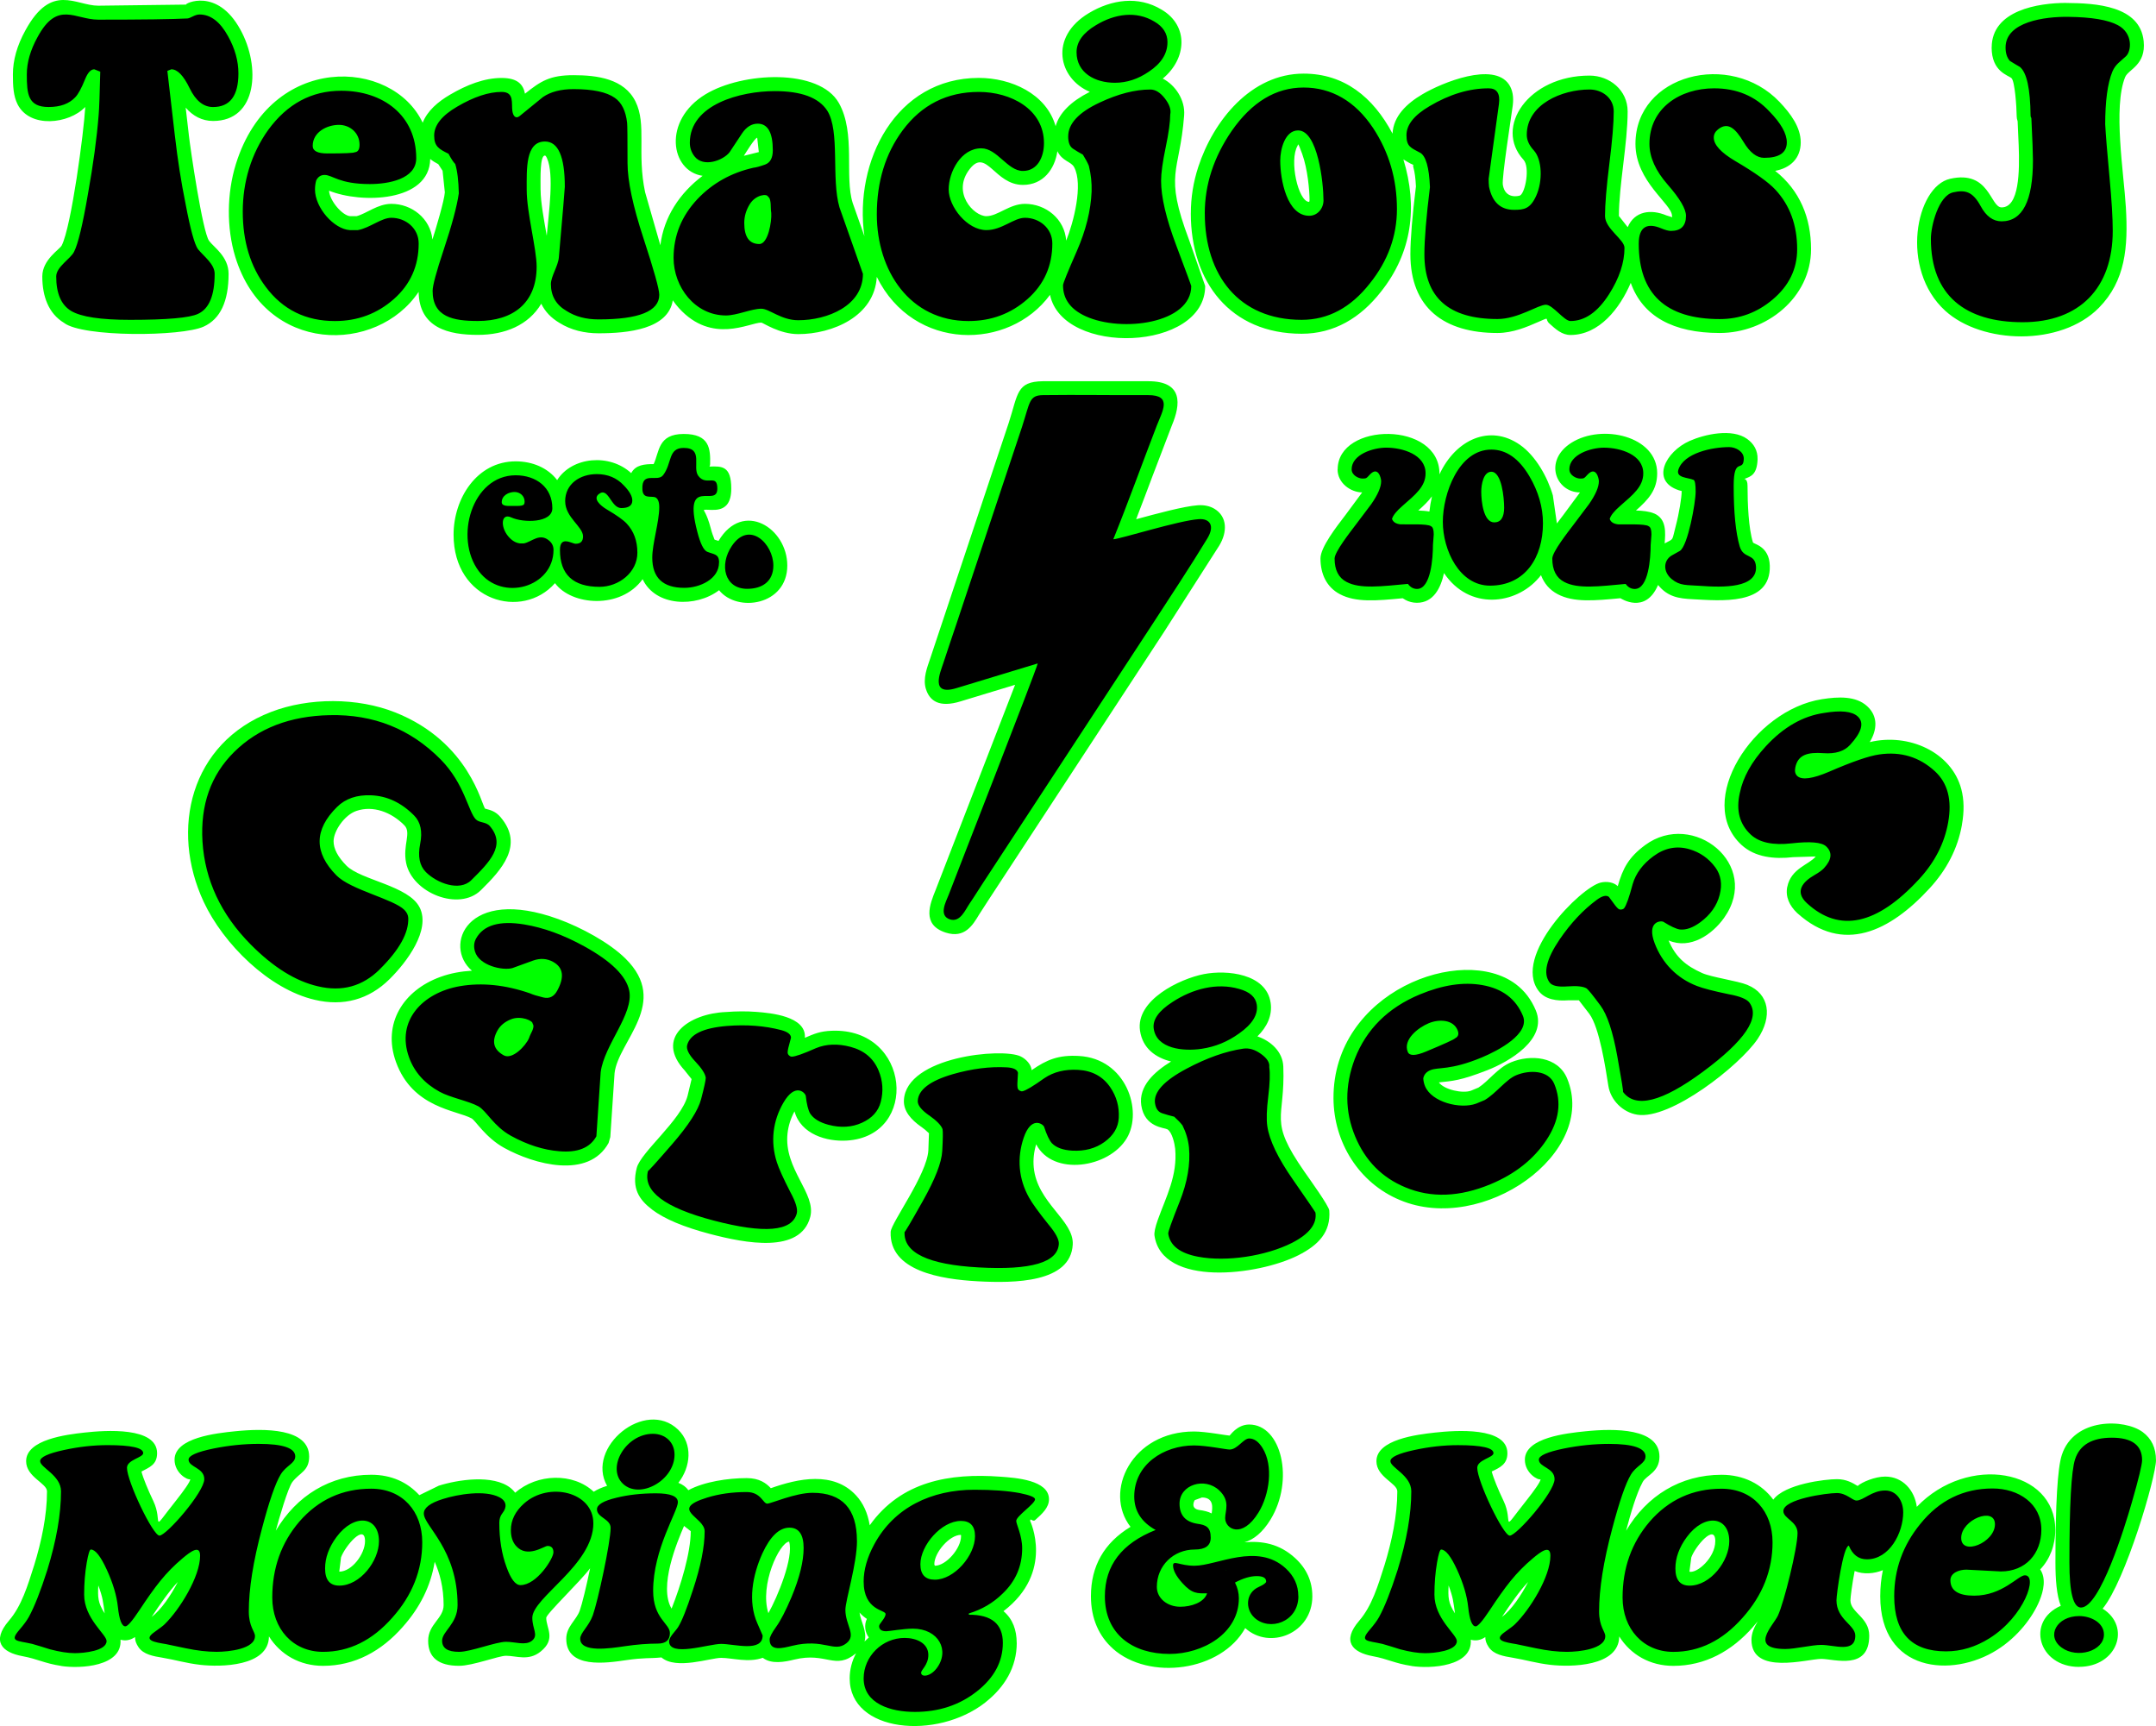
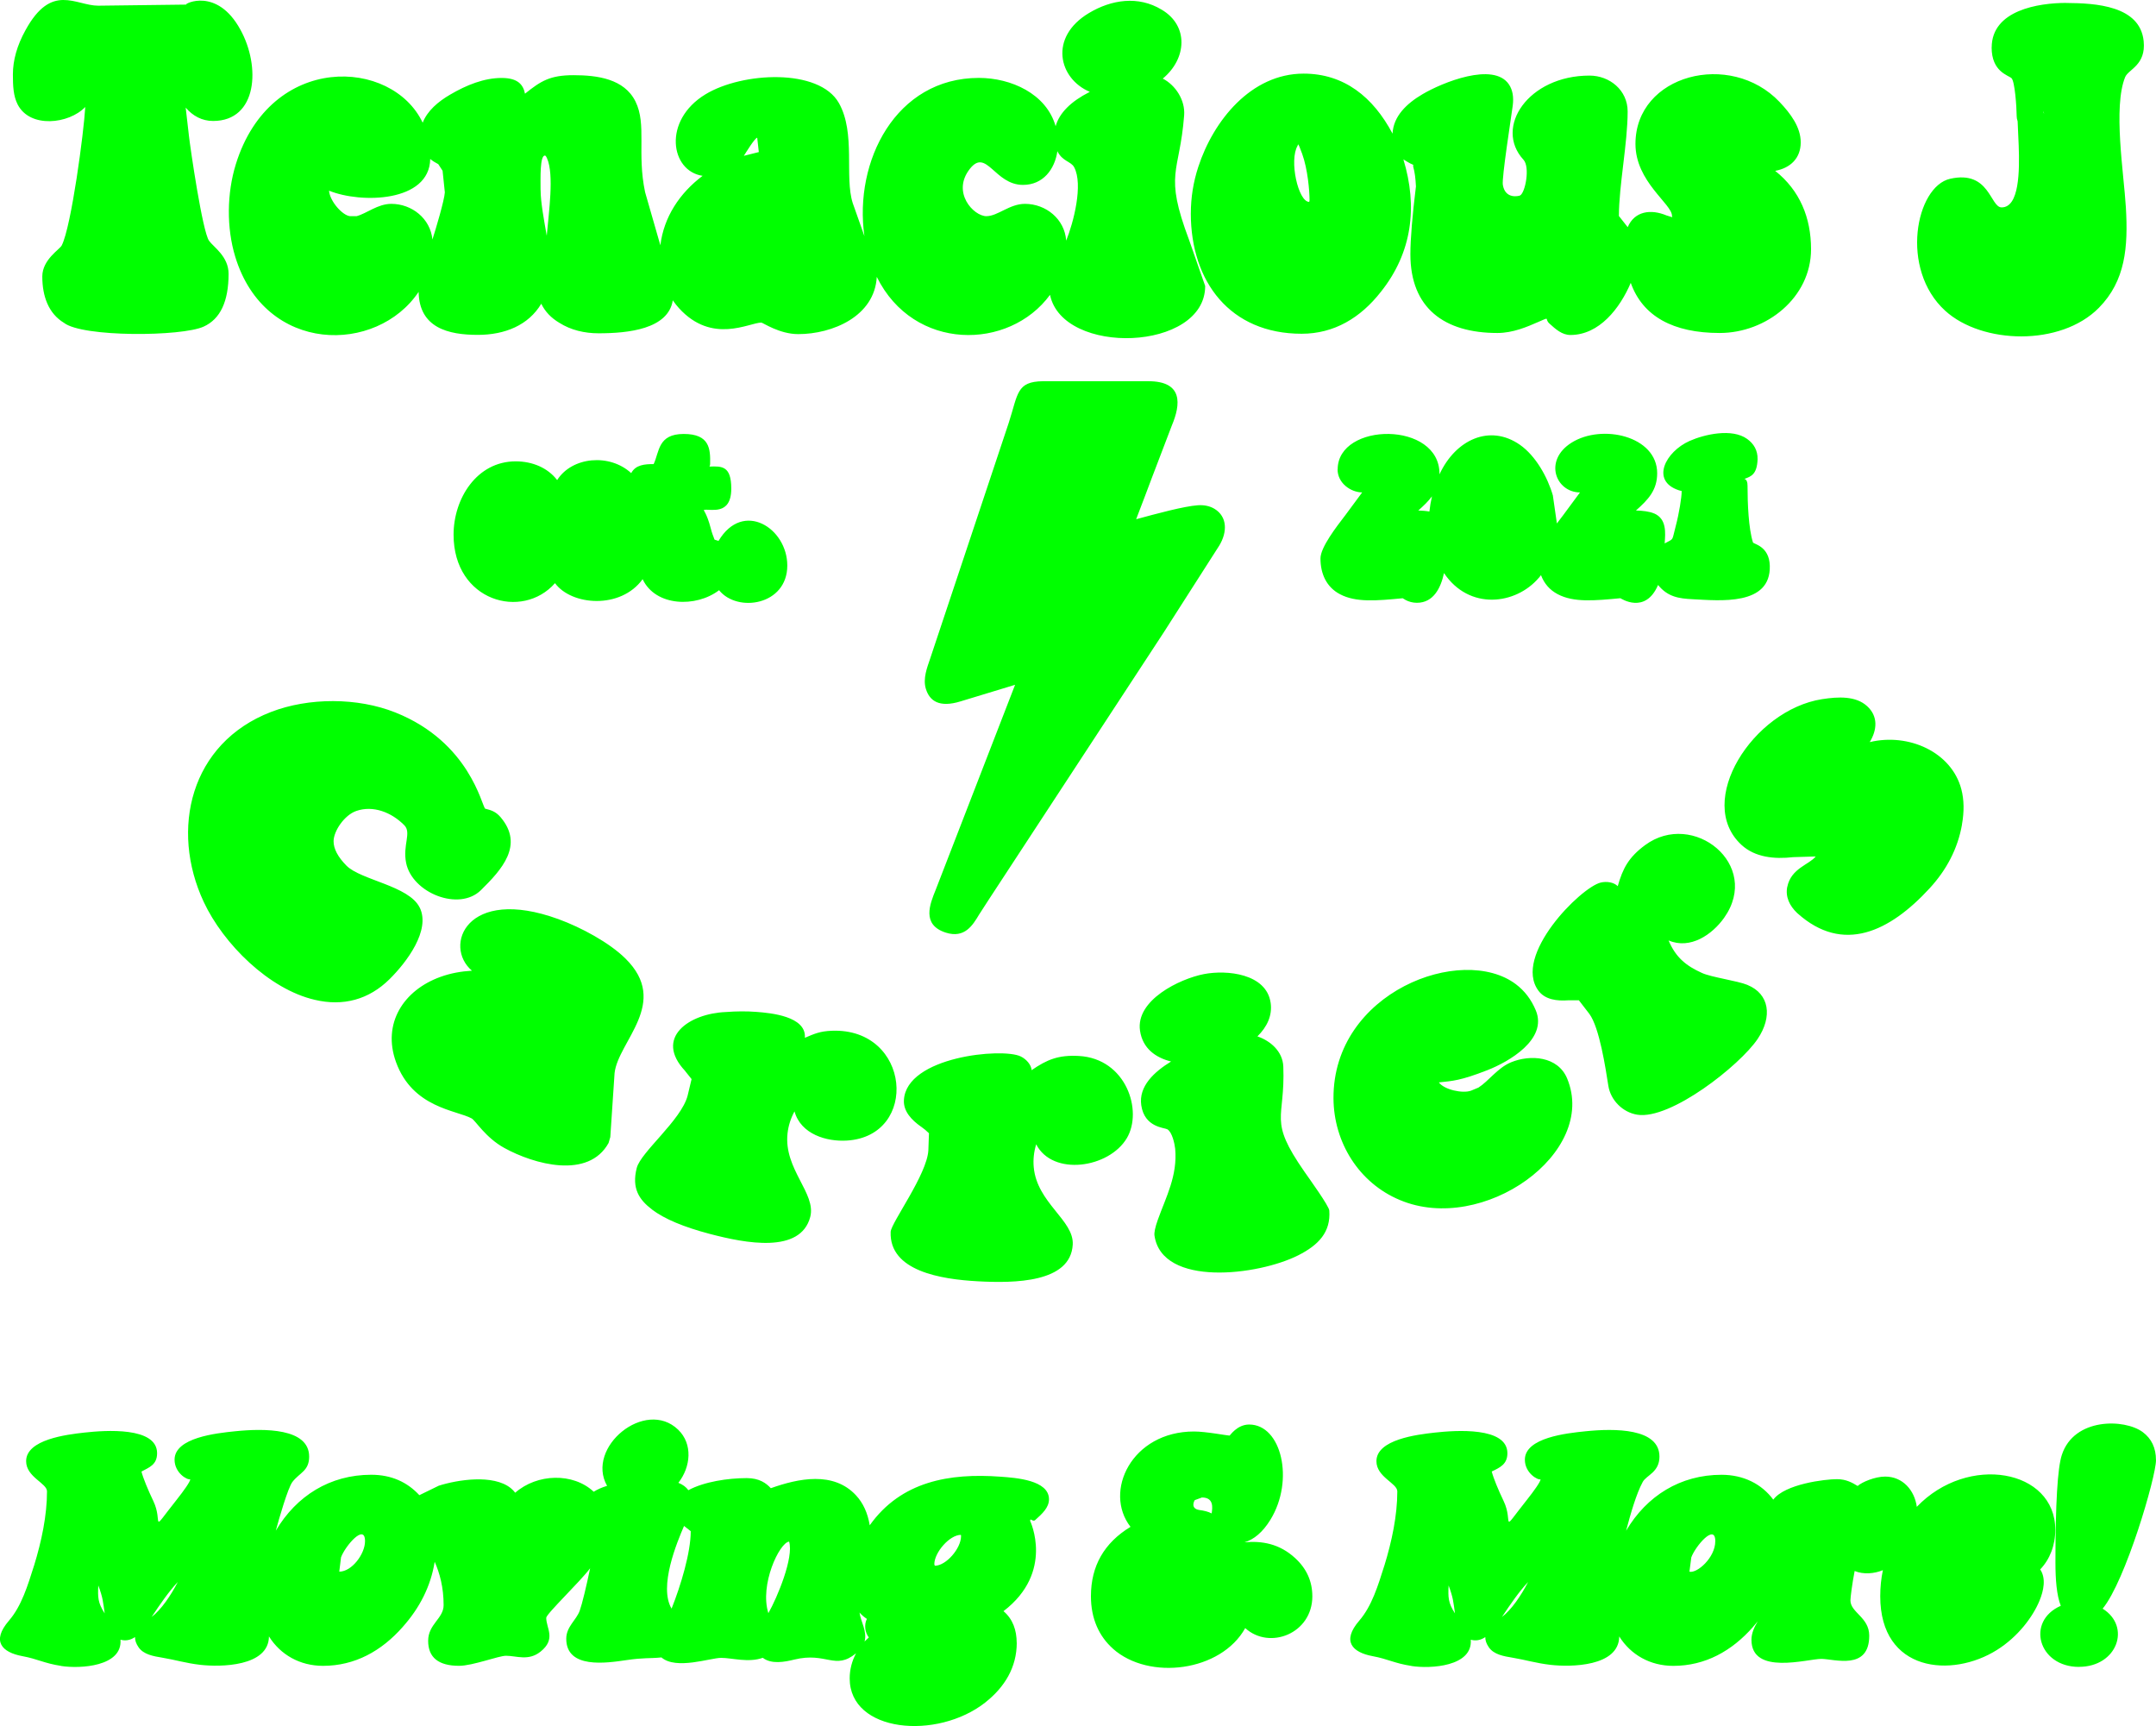
<svg xmlns="http://www.w3.org/2000/svg" id="Layer_2" viewBox="0 0 792 633.93">
  <defs>
    <style>.cls-1,.cls-2{stroke-width:0px;}.cls-2{fill:lime;}</style>
  </defs>
  <g id="Layer_1-2">
    <g id="Layer_1-3">
      <g id="_2716361965504">
        <path class="cls-2" d="m113.57,534.93c0,5.33-3.44,5.87-6.14,9.33-1.64,2.1-5.02,13.79-6.11,17.91,7.6-12.83,19.95-20.53,35.05-20.53,7.51,0,13.32,2.78,17.68,7.5l7.13-3.48h0c6.89-2.19,19.99-4.27,26.42.87h0c.66.54,1.21,1.11,1.66,1.71,8.06-7.06,21.26-7.45,28.84-.36,1.31-.84,2.95-1.57,4.91-2.17-7.99-14.13,14.05-32.26,26.1-20.63,5.47,5.27,4.64,13.69.09,19.52,1.62.65,2.85,1.56,3.67,2.71,5.85-3.15,14.63-4.44,21.42-4.44,4.72,0,7.2,1.91,8.87,3.71,10.04-3.58,23-6.35,31.31,2.64,2.61,2.82,4.28,6.48,5.02,10.98,11.53-16.19,29.34-19.23,48.02-17.85,5.58.41,17.83,1.21,17.83,8.3,0,3.07-2.51,5.33-5.07,7.63h0c-.92.83-1.85-1.03-1.85.32,0,.01,9,18.78-9.79,33.14,3.45,2.91,4.83,6.99,4.85,11.61l.02.02c0,8.92-4.38,16.23-11.51,21.85v.02c-17.83,14.03-49.86,11.05-49.86-8.8,0-3.3.85-6.45,2.34-9.23-7.8,6.38-10.83-.6-22.69,2.31-3.57.88-8.4,1.8-11.58-.66-5.21,1.91-11.32.03-15.29.03s-16.52,4.5-21.93-.16c-4.43.44-6.31.02-12.9.99-7.33,1.08-22.07,3.3-22.07-7.85,0-4.47,3.69-6.8,4.96-10.34.86-2.39,2.44-8.94,3.81-15.55-3.68,4.95-16.13,16.77-16.13,18.21,0,3.78,3.74,7.75-2.08,12.41-4.45,3.56-8.83,1.52-12.69,1.52-2.72,0-12.23,3.69-17.23,3.69-7.58,0-11.37-3.06-11.37-9.19s5.68-8.17,5.68-13.09c0-6.55-1.44-11.76-3.28-15.93-1.43,8.95-5.49,16.92-11.71,23.89h.01c-7.85,8.92-17.63,14.33-29.31,14.33-8.53,0-15.67-4.09-19.87-10.81-.1,11.14-17.86,11.29-25.23,10.44-5.31-.61-9.1-1.82-13.8-2.6-3.45-.57-7.01-1.17-8.88-3.86h.01c-.86-1.24-1.33-2.49-1.3-3.74-1.71,1.17-3.5,1.47-5.34.97.76,9.85-14.77,10.73-21.72,9.66v-.02c-6.5-1.01-8.53-2.53-14.36-3.61-7.39-1.38-11.45-5.42-4.89-13.03,4.64-5.38,6.88-12.84,9.2-20.16h.01c2.77-8.98,4.77-18.49,4.77-27.33,0-3.01-7.67-5.24-7.67-11.08,0-7.97,14.92-9.78,21.41-10.5,7.69-.86,26.7-2.19,26.7,7.57,0,4.27-2.91,5.2-5.74,6.75.61,2.41,2.39,6.71,4.35,10.8,3.78,7.89-1.57,12.32,8.47-.31,2.76-3.48,5.11-6.79,5.11-7.67-1.14.36-5.77-2.34-5.77-7.19,0-8.13,15.5-9.74,22.19-10.43,10.87-1.12,27.25-1.16,27.25,9.3h0Zm-57.87,58.94c3.52-2.66,7.08-7.93,9.62-12.86-3.4,3.67-6.25,7.79-9.62,12.86Zm-17.24-1.31c-.63-4.28-.61-5.59-2.35-10.27-.19,4.31-.22,6.31,2.35,10.27ZM69.34,49.39c.6,5.33,5.06,35.69,7.46,39.05,1.64,2.3,7.17,5.73,7.17,12.12,0,10.17-3.05,16.63-9.15,19.39h0c-8.06,3.7-44.53,3.95-51.33-1.39-2.75-1.67-4.8-4.06-6.14-7.16-1.2-2.79-1.81-6.07-1.81-9.87,0-6.19,6.4-9.92,7.14-11.39,3.55-7,8.16-41.84,8.64-50.85-5.97,6.28-20.34,7.94-24.85-.96-1.56-3.09-1.73-6.7-1.73-10.99,0-5.24,1.53-10.63,4.58-16.17C18.96-6.51,27.74,2.09,36.11,2.09l32.29-.4v-.03c-.78-.23,11.29-6.5,19.89,9.2h0c7.51,13.54,6.31,33.57-10.02,33.57-4.03,0-7.43-1.83-10.06-4.9l1.14,9.87h0Zm354.27,124.84c-2.07,5.5-4.14,11.02-6.25,16.47,7.65-2.08,17.56-4.77,22.65-5.13,2.36-.17,4.47.3,6.15,1.32h0c4.76,2.91,4.72,8.58,1.72,13.51l-20.43,31.93-64.05,97.8-3.7,5.72c-2.37,3.96-5.32,8.89-12.26,6.68-9.02-2.88-5.8-10.56-3.75-15.64l29.2-75.38-19.98,6.07h0c-7.88,2.44-11.42-.14-12.79-4.56-1.18-3.82.51-7.98,1.53-11.01l28.93-86.79h0c3.43-10.57,2.78-15.08,12.52-15.21h38.61c13.02-.06,12.02,8.54,8.76,16.27l-6.85,17.94h0Zm-161.15,23.96l1.49.47c8.96-15.07,25.26-4.76,25.26,9.05,0,14.59-18.31,17.43-25.06,9.06-8.46,6.46-23.37,6-28.08-4.05-8.1,11.17-26.15,9.7-32.19,1.46-12.03,13.67-37.26,6.69-37.26-17.81,0-13.26,8.54-26.93,22.82-26.93,6.11,0,11.74,2.34,15.23,6.88,5.47-8.61,19.29-9.85,27.2-2.55,1.63-3.1,5.01-3.32,8.25-3.32,2.13-4.48,1.5-11.07,11.05-11.07s9.82,5.52,9.69,11.06c-.01.46-.16.73-.24.92,4.55-.17,8.01-.28,8.01,8.1,0,10.2-7.91,7.28-10.02,7.83-.36.09.97.97,2.5,6.8.39,1.53.8,2.64,1.37,4.08h0Zm228.93-25.8c0-17.46,37.66-17.85,37.4,1.82,5.91-12.76,18.49-18.57,29.56-10.84,5.77,4.03,10.16,11.86,12.12,18.68h-.02s1.47,10.2,1.47,10.2l2.04-2.69h.01s6.43-8.7,6.43-8.7c-8.9-.07-13.49-11.73-3.11-18.27,11.17-7.03,31.47-2.47,31.47,11.22,0,6.18-3.26,9.67-7.8,13.68,2.44.07,4.92.33,6.66,1.09v-.02c4.71,2.01,4.16,7.18,3.89,11.02,3.55-1.93,2.55-.67,4.04-6.26,1.3-4.89,2.2-10.7,2.2-12.79,0-.08.04-.13.11-.15-.42-.1-.81-.21-1.15-.32h0c-10.46-3.45-4.92-14.17,3.97-18.12,5.46-2.42,15.57-4.74,21.13-.73,2.42,1.74,3.91,4.18,3.83,7.49-.21,5.49-2.33,6.27-4.77,7.16-.49.18,1.08-.4,1.08,2.52,0,6.51.37,15.71,1.99,20.82.21.67,5.98,1.29,6.19,8.58.43,14.85-18.48,12.78-28.33,12.3-5.1-.25-9.15-.85-12.72-5.23-4.69,10.99-13.77,4.86-13.83,4.86-9.52.9-17.17,1.63-23.05-1.49h0c-2.93-1.54-4.97-3.92-6.12-6.98-.25.33-.51.65-.78.97h-.02c-8.45,9.94-25.59,12.06-34.83-1.73-1.17,5.4-3.83,10.91-9.95,10.91-1.53,0-2.96-.37-4.3-1.1v-.02l-.93-.55c-9.52.9-17.17,1.63-23.05-1.49h0c-4.96-2.6-7.15-7.51-7.15-13.13,0-4.12,6-11.78,8.87-15.55h.01s6.44-8.7,6.44-8.7c-4.13-.03-9.04-3.35-9.04-8.47h0Zm34.64,9.9c-1.33,1.81-3.06,3.46-5.03,5.21,1.4.04,2.81.14,4.09.37.19-1.81.5-3.69.94-5.57h0Zm-347.58,114.77c1.78.46,3.61.94,5.4,3.03,8.81,10.32.36,19.39-7.16,26.82-8.06,7.97-25.29,1.03-27.5-9.98-1.33-6.58,2.06-11.07-.67-13.84-4.71-4.77-11.44-7.37-17.6-5.26-4.42,1.51-8.35,7.39-8.38,11.1-.02,2.79,1.56,5.79,4.73,9,5.28,5.34,22.97,7.36,26.9,15.4h.02c4.04,8.3-4.71,19.99-11.11,26.31-7.6,7.51-17.03,10.04-27.43,7.57h0c-16.83-3.87-33.6-20.53-40.8-35.94-12.47-26.67-4.93-58.37,24.72-69.79,13.84-5.33,31.77-5.36,45.71.21,27.27,10.89,31.68,34.27,32.96,35.33.09.03.12.04.22.04h0Zm-2.48,9.58s-.01.02-.01.04v-.04Zm47.61,113.11c-7.41,13.47-27.39,7.89-38.33,1.86-6.92-3.81-10.56-10.05-11.99-10.84-5.55-3.05-21.67-3.8-27.79-20.7-5.13-14.17,2.76-26.38,16.29-31.27,3.8-1.38,7.59-2.04,11.61-2.29-10.61-8.97-2.11-31.28,31.78-18.93,8.39,3.06,18.66,8.61,24.59,14.45,16.53,16.27-2.69,30.36-3.98,42.11l-1.57,23.48-.62,2.12h0Zm28.11-26.41c-11.5-12.24,1.47-21.12,14.98-21.65,3.88-.3,7.61-.32,11.18-.05,5.3.4,18.19,1.6,17.83,9.33l-.02.19c3.5-1.48,5.52-2.42,9.87-2.59,29.06-1.15,32.24,38.69,5.58,40.33-7.43.46-16.92-2.29-19.25-10.72-1.39,2.56-2.25,5.28-2.56,8.06-1.46,13.15,10.63,22.04,8.34,30.72-3.59,13.59-23.81,9.66-36.83,6.24-9.67-2.54-16.77-5.53-21.29-8.96v-.02c-4.68-3.55-7.55-7.71-5.61-15.27,1.51-5.85,16.32-17.52,18.68-26.52l1.46-6.11-2.37-2.96h0Zm86.63,20.45c-3.48-2.46-6.5-5.64-6.27-9.76.88-15.96,36.13-19.32,42.9-16.03,2.06,1,3.85,3.02,4.02,5.04,5.62-3.87,9.81-5.63,17.36-5.21,17.38.96,23.57,20.13,17.62,30.17-6.55,11.06-27.27,14.09-33.31,2.27-.85,2.8-1.16,5.64-.9,8.42,1.2,13.14,14.82,19.47,14.33,28.41-.77,14.06-21.48,14.21-34.83,13.49-13.71-.74-32.61-3.8-32.06-18.16h0c.15-3.32,13.35-21.02,13.85-29.94l.22-6.28c-.95-.93-1.83-1.66-2.92-2.43h0Zm128.44-45.55c.71,4.78-1.38,8.98-4.85,12.4,4.81,1.64,9.3,5.53,9.51,11.09.75,19.73-5.71,19.23,7.74,38.58,2.03,2.92,9.02,12.57,9.15,14.3.58,7.85-3.88,12.63-11.38,16.42-14.72,7.45-50.01,11.78-52.83-7.2-.17-1.13.24-3.08,1.22-5.83h0c3.01-8.43,7.27-16.16,6.38-26.08h0c-.2-1.84-1.11-6.14-2.88-7.16-1.08-.62-8.38-.67-9.58-8.8-1.04-7.06,4.83-12.34,10.95-16.1-5.69-1.4-10.45-4.81-11.41-11.3-1.67-11.27,14.63-19.07,23.42-20.79,8.48-1.66,22.97-.19,24.55,10.47h0Zm76.32,31.22c3.73-2.37,7.06-7.25,11.96-9.29,7.11-2.96,17.24-2.26,20.64,5.92,11.4,27.38-30.95,57.46-61.39,44.67h0c-15.16-6.28-24.35-21.28-24.44-37.34-.2-39.15,47.24-56.83,66.99-41.95,3.23,2.43,5.67,5.64,7.33,9.61,4.45,10.69-10.01,18.94-17.82,21.98-9.88,3.85-12.67,3.93-17.79,4.48,1.94,2.69,8.79,4.17,11.83,3.03l2.69-1.12h0Zm33.09-32.08c-4.21.32-8.59-.22-11.03-3.52-9.52-12.89,15.51-37.92,22.85-39.71,2.22-.54,4.85-.13,6.28,1.32,1.87-6.56,4-10.61,10.05-15.08,17.6-13,42.88,7.14,29.03,26.7-4.33,6.11-12.39,11.75-20.4,8.31,2.6,6.21,6.42,9.33,12.34,11.98,3.5,1.57,12.89,2.82,16.66,4.36v.02c8.04,3.28,9.24,11.62,3.7,19.84-6.52,9.67-31.96,29.77-44.22,27.8-5.3-.85-9.77-5.28-10.61-10.61-1.01-6.36-3.23-21.34-6.98-26.42l-3.84-4.98h-3.82s0,0,0,0Zm63.57-57.06c-17.3-15.91,4.22-49.57,29.57-53.53,5.96-.93,12.43-1.25,16.6,2.59,4.05,3.72,3.66,8.68.93,13.18,14.31-3.45,30.1,3.67,33.66,17.34,1,3.83,1.07,8.15.21,12.96h.02c-1.57,8.9-5.69,16.65-11.89,23.39-14.72,16-31.82,24.16-48.51,9.21l-.16-.14h0c-2.82-2.67-4.36-5.98-3.63-9.62h.02c1.37-6.81,8.09-8.15,10.43-11.14l-8.27.25c-6.99.8-14.03.06-18.98-4.49h0ZM131,79.39c3.65-.95,7.74-4.52,12.74-4.52,7.55,0,14.35,5.38,15.11,13.09,1.22-3.77,4.38-14.36,4.56-17.31l-.83-7.94-1.58-2.42c-1.11-.58-2.08-1.16-2.96-1.9-.29,15.94-25.5,16.42-37.17,11.64.31,3.96,5.03,9.19,7.78,9.37h2.33Zm22.79,27.79c-15.34,22.93-56.37,23.1-67.36-12.84-3.26-10.65-3.11-23.38.22-34.09,12.77-41.03,57.38-38.96,68.62-15.19,1.71-4.34,5.59-7.7,10.12-10.33h0c5.99-3.51,12.43-6.1,18.89-6.1,6.05,0,7.94,2.56,8.57,5.78,5.79-4.63,9.13-6.8,17.83-6.8s18.64,1.31,22.77,9.68h0c4.17,8.46.48,18.89,3.52,33.28l5.61,19.51c1.27-10.37,7.09-19.17,15.52-25.51-11.76-1.67-14.84-20.28,1.05-29.93,13.53-8.22,41.76-9.67,49.02,3.21,6.24,11.07,1.99,27.03,5.07,36.7l4.3,12.18c-3.94-27.47,11.51-58.12,42.04-58.12,11.81,0,24.79,5.79,28.2,17.74,1.38-4.87,5.57-9.08,12.56-12.62-11.43-4.81-15.18-20.02-.37-28.91,8.31-4.99,18.16-6.47,26.73-1.29h0c10.06,5.9,9.27,18.05.44,25.33,4.6,2.36,8.29,7.82,7.85,13.52-1.66,21.58-7.54,20.89,1.85,45.84l5.88,16.82c0,24.04-52.33,25.83-57,3.25-15.02,20.51-50.11,20.85-63.64-6.61-.78,14.51-16.28,21.03-28.86,21.03-6.94,0-12.97-4.23-13.56-4.23-4.39,0-18.05,8.1-30.25-5.31-.82-.9-1.57-1.86-2.26-2.87-1.69,10.59-16.38,12.11-27.28,12.11-5.11,0-10.16-1.16-14.41-3.86h0c-3-1.78-5.23-4.1-6.63-7-4.68,7.89-13.37,11.44-23.3,11.44-10.81,0-21.57-2.55-21.75-15.85h0Zm47.06-20.63c.74-8.55,2.75-22.36.12-28.36-.31-.72-.58-1.07-.79-1.07-1.86,0-1.62,8.1-1.61,12.67h.02c0,4.42,1.28,11.22,2.25,16.77h0Zm72.4-29.32l5.5-1.38-.59-5.28c-.96.2-4.18,5.55-4.91,6.66Zm89.11,22.16c4.16,0,8.47-4.52,14.15-4.52,7.7,0,14.59,5.57,15.15,13.5,2.69-6.6,6.33-20.61,2.92-26.97-1.15-2.15-4.3-2.09-6.15-5.87-.96,6.64-5.25,12.38-12.64,12.38-10.45,0-13.38-13.64-19.49-5.93-6.85,8.65,1.34,17.42,6.08,17.42h0Zm75.09-1c0-5.82.91-11.53,2.74-17.11,5.52-16.9,19.33-34.24,38.7-34.24,14.84,0,25.5,8.56,32.66,22.04.29-6.4,5.2-11.07,10.97-14.46h0c7.17-4.26,26.16-12.05,31.8-3.59,1.33,1.99,1.79,4.58,1.38,7.75-.58,4.4-4.07,26.51-3.64,29.1.9,5.49,6.02,4.08,6.35,3.91v-.02c1.9-1.01,3.72-10.4,1.23-13.11-10.93-11.87,1.78-30.9,24.25-30.9,7.39,0,14.02,5.35,14.02,13.17,0,11.74-3.21,27.15-3.21,38.4l3.23,4.1c2.53-5.92,8.51-6.72,14.27-4.3h0s2.13.66,2.13.66h0c.05-.06-.13-.11-.13-.53,0-4.37-13.42-12.5-13.42-26.4,0-25.5,34.86-34.4,52.91-15.44,4.1,4.31,7.8,9.29,7.8,14.86,0,5.91-3.87,9.45-9.39,10.47,9.06,7.16,13.18,17.23,13.18,28.76,0,17.86-16.46,30.79-33.56,30.79s-28.3-6.14-32.67-18.41c-3.98,9.34-11.55,19.14-22.16,19.14-3.08,0-5.4-2.1-7.76-4.24-1.87-1.69.67-2.61-4.18-.49-3.94,1.72-9.15,4-14.89,4-19.5,0-31.96-9.14-31.96-28.9,0-2.84.18-6.39.53-10.67.34-4.11.84-8.86,1.51-14.27-.14-2.97-.45-5.28-.93-6.95-.58-2.01,1.65.39-3.68-2.97,5.29,17.32,3.27,34.19-8.27,48.64h0c-7.48,9.56-17.17,15.4-29.11,15.4-26.21,0-40.71-19.02-40.71-44.21h0Zm43.61-4.81c0-3.56-.69-11.5-2.7-17.04-1.73-4.77-1.47-3.39-1.69-3.02-3.18,5.38.22,20.52,4.22,20.63.11-.13.17-.33.17-.56h0Zm259.76-31.06c-.03-3.27-.67-12.67-1.9-13.81-1.2-1.1-7.3-2.35-7.3-11.28l.02-.02c.05-13.66,17.16-16.34,27.42-16.34l.02.02c10.71.07,27.07.97,28.39,14.02.9,8.82-5.59,10.33-6.78,13.17h-.01c-4.51,11.1-.49,35.39.25,47.83.87,14.63-.13,27.03-9.92,36.95-14.06,14.24-42.93,13.36-56.42,1.09-16.86-15.33-10.81-45.66,1.79-48.49,14.53-3.27,14.67,10.51,18.91,10.51,6.48,0,6.63-13.21,6.27-22.77-.08-2.22-.21-5.16-.39-8.84-.24-.7-.36-1.39-.36-2.06h.02,0Zm9.71-1.76l.2.61.08-.03c-.07-.12-.19-.38-.28-.58h0Zm.2.61v.02s.08-.02.08-.02v-.02s-.08.03-.08.03h0Zm0,.02l.14.42-.06-.44-.07.02ZM134.09,566.04c0-6.78-7.32,1.81-8.82,5.94l-.64,5.25c4.63,0,9.46-6.51,9.46-11.19h0Zm117.19-5.59c-2.57,5.95-9.39,22.26-4.58,30.36,3.41-8.56,7.04-20.59,7.04-28.44,0,0-2.46-1.93-2.46-1.93Zm64.46,31.79c.44,3.29,2.9,7.01,1.85,10.65l1.57-1.5c-1.44-1.85-1.78-4.66-.72-6.81-.92-.61-1.85-1.36-2.7-2.33Zm-33.48.23c3.29-5.78,9.39-20.46,7.62-26.28-3.54.35-10.93,15.87-7.62,26.28Zm70.7-28.75c-4.13,0-9.74,6.46-9.74,10.78l.18.56c4.16,0,9.64-6.38,9.64-10.87,0-.31-.03-.46-.08-.46h0Zm129.13,22.52c0,13.8-15.77,19.83-24.66,11.72-8.88,15.99-35.35,19.38-48.61,7.56v-.02c-5.05-4.51-8.07-10.95-8.07-19.25,0-11.1,4.85-19.59,14.54-25.48-10.04-12.93.4-35.02,23.34-35.02,4.37,0,12.18,1.51,13.06,1.51.14,0,2.74-4.07,7.19-4.07,11.89,0,16.69,20.49,7.82,34.95-2.85,4.64-6.15,7.34-9.55,8.31,6.27-.57,12.77.41,18.63,5.81,4.2,3.86,6.3,8.52,6.3,13.99h0Zm-36.99-30.4c.31-2.09.85-5.85-3.57-5.85l-2.61.96h0c-.22.23-1.75,3.11,1.63,3.63,1.71.23,3.21.57,4.55,1.26h0Zm164.5-20.9c0,5.81-4.78,6.84-6.14,9.33-2.39,4.38-4.49,11.81-6.12,17.93,7.59-12.84,19.96-20.55,35.06-20.55,8.08,0,14.74,3.37,19.01,9.13,4.28-5.76,19.04-7.52,23.4-7.52,3.45,0,5.75,1.38,7.59,2.5,1.57-1.42,6.37-3.45,10.11-3.45,6.55,0,10.83,5.15,11.62,11.11,18.74-19.58,50.87-13.79,50.87,8.4,0,5.77-1.99,10.88-5.54,14.59,2.21,3.26,1.29,7.8-.3,11.6-2.38,5.72-7.72,13.04-15.59,17.98h0c-16.54,10.42-42.87,8.17-42.87-19.74,0-3.27.32-6.46.97-9.57-3.16,1.31-7.11,1.64-10.37.31-.91,4.63-1.55,9.75-1.55,10.78,0,4.49,6.91,6.19,6.91,12.97,0,12.95-12.86,8.53-17.62,8.53-5.1,0-25.65,6.18-25.65-7.02,0-2.45,1.06-4.72,2.32-6.77-.55.68-1.12,1.35-1.72,2.02h.01c-7.85,8.92-17.63,14.33-29.31,14.33-8.53,0-15.67-4.09-19.87-10.81-.1,11.14-17.86,11.29-25.23,10.44-5.31-.61-9.1-1.82-13.8-2.6-3.45-.57-7.01-1.17-8.88-3.86h.01c-.86-1.24-1.33-2.49-1.3-3.74-1.71,1.17-3.5,1.47-5.34.97.76,9.85-14.77,10.73-21.72,9.66v-.02c-6.5-1.01-8.53-2.53-14.35-3.61-7.39-1.38-11.45-5.43-4.89-13.03,4.64-5.38,6.88-12.84,9.2-20.16h.01c2.77-8.98,4.77-18.49,4.77-27.33,0-3.01-7.67-5.24-7.67-11.08,0-7.97,14.92-9.78,21.41-10.5,7.69-.86,26.7-2.19,26.7,7.57,0,4.05-2.73,5.26-5.75,6.72.6,2.4,2.39,6.72,4.36,10.83,3.78,7.89-1.57,12.32,8.47-.31,2.76-3.48,5.11-6.79,5.11-7.67-.89.45-5.77-2.21-5.77-7.19,0-8.13,15.5-9.74,22.19-10.43,10.87-1.12,27.25-1.16,27.25,9.3h0Zm-57.87,58.94c3.52-2.66,7.08-7.93,9.62-12.86-3.41,3.68-6.24,7.78-9.62,12.86Zm-17.24-1.31c-.64-4.37-.63-5.65-2.35-10.27-.19,4.31-.22,6.31,2.35,10.27Zm95.62-26.51c0-6.78-7.32,1.81-8.82,5.94l-.68,5.25c2.83.67,9.49-5.18,9.49-11.19h0Zm161.89-29.79c0,6.21-11.2,44.39-19.6,54.55,10.57,6.58,5.38,21.37-8.69,21.37v.02c-14.96,0-19.59-16.78-6.69-22.44-1.52-3.86-1.96-9.66-1.96-15.93,0-21.54.78-34.69,2.34-39.45h0c4.45-13.78,23.07-13.37,29.74-8.41,3.23,2.4,4.85,5.83,4.85,10.28h0Z" />
-         <path class="cls-1" d="m108.45,534.93c0,2.58-3.38,3.29-5.4,6.7-1.89,3.16-4.17,9.73-6.82,19.77-3.22,12.04-4.83,22.18-4.83,30.43,0,5.6,2.27,7.34,2.27,9.07,0,4.75-9.65,5.77-14.1,5.77-3.41,0-7.23-.44-11.45-1.33-2.4-.5-4.8-1.01-7.19-1.51-4.06-.68-8.62-1.33-4.17-4.43,1.96-1.39,3.19-2.32,3.69-2.82,5.54-5.39,13.06-17.5,13.06-25.21,0-4.19-3.62-1.42-6.44.95-6.36,5.36-10.02,10.26-15.9,19.12-2.59,3.91-4.29,5.87-5.11,5.87-1.33,0-2.24-2.37-2.75-7.1-.44-4.17-1.8-8.72-4.07-13.68-2.27-4.95-4.23-7.43-5.87-7.43-.44,0-.95,1.61-1.51,4.83-.63,3.66-.95,7.57-.95,11.74,0,8.83,8.24,14.61,8.24,17.04,0,3.65-8.36,4.45-11.64,4.45-2.52,0-5.59-.47-9.18-1.42-2.15-.69-4.32-1.36-6.53-1.99-5.6-1.28-8.51-.72-4.64-5.21,1.58-1.83,2.71-3.38,3.41-4.64,2.08-3.79,4.35-9.56,6.82-17.32,3.34-10.85,5.02-20.48,5.02-28.87,0-5.88-7.67-8.69-7.67-11.08,0-1.45,2.9-2.81,8.71-4.07,5.49-1.2,10.85-1.8,16.09-1.8,8.71,0,13.06.98,13.06,2.93,0,1.67-5.96,2.42-5.96,5.4,0,4.94,9.53,24.9,11.93,24.9,2.56,0,16.47-16,16.47-20.73,0-4.26-5.77-4.35-5.77-7.19,0-1.45,3.06-2.81,9.18-4.07,5.68-1.14,11.2-1.7,16.57-1.7,8.96,0,13.44,1.55,13.44,4.64h0ZM64.26,49.95c.97,8.56,2.28,16.92,3.94,25.08,1.75,9.24,3.26,14.73,4.52,16.48,2.26,2.75,6.13,5.5,6.13,9.04,0,7.97-2.04,12.88-6.13,14.73-3.11,1.46-11.42,2.19-24.94,2.19-10.79,0-18.01-1.09-21.66-3.28-3.65-2.21-5.47-6.42-5.47-12.66,0-3.55,5.38-6.56,6.56-9.07,1.46-2.84,3.16-9.92,5.1-21.22,1.94-10.82,3.26-20.54,3.94-29.12.19-2.24.39-7.51.58-15.8-1.46-.58-2.19-.87-2.19-.87-1.26,0-2.38,1.19-3.35,3.57-1.36,3.38-2.58,5.61-3.65,6.71-2.24,2.38-5.49,3.57-9.77,3.57-7.59,0-8.02-4.73-8.02-11.96,0-4.37,1.31-8.94,3.94-13.71C21.12.04,27.51,7.22,36.11,7.22c16.33,0,27.27-.15,32.81-.44,1.12-.14,2.71-1.46,4.37-1.46,4.08,0,7.58,2.67,10.5,8,2.53,4.55,3.79,9.09,3.79,13.64,0,8.24-3.11,12.35-9.33,12.35-3.5,0-6.37-2.31-8.6-6.93-2.24-4.62-4.47-6.93-6.71-6.93,0,0-.49.19-1.46.58l2.77,23.92h0Zm344.71,148.11c5.48-13.56,10.65-27.97,15.97-41.74,2.04-5.28,5.86-11.24-3.21-11.2-12.84.07-25.75-.17-38.57,0-5.16.07-4.75,2.51-7.72,11.66l-24.09,72.35c-1.63,4.91-3.28,9.63-4.83,14.44-1.02,3.17-5.1,12.23,4.89,9.14l29.8-9.05c-.79,3.18-30.17,78.25-32.74,85.04-.85,2.24-3.88,7.57.51,8.97,3.76,1.2,5.61-3.51,7.23-5.87,1.74-2.53,3.28-5.09,5.07-7.79l61.88-94.48c6.79-10.47,13.76-20.92,20.35-31.77,2.83-4.66.95-7.38-3.15-7.09-7.52.53-28.94,7.33-31.41,7.39h0Zm-216.54,1.52c2.98-.56,5.86-4.1,9.44-.89.97.87,1.46,1.97,1.46,3.29,0,13.66-18.87,19.23-27.44,7.8-9.17-12.23-2.49-35.22,13.54-35.22,7.49,0,13.47,4.4,13.47,12.12,0,5.4-10.62,5.43-15.11,3.35-3.73-1.73-4.05,3.43-1.1,6.94,1.31,1.56,2.74,2.42,4.31,2.61h1.43,0Zm-3.42-18.89c-2.14,0-4.7,1.29-4.7,3.78,0,.9.88,1.35,2.64,1.35,4.63,0,5.77.2,5.77-1.57,0-2.13-1.73-3.56-3.71-3.56h0Zm18.6,3.42c0-6.42,5.47-9.98,11.62-9.98,4.04,0,7.34,1.38,9.91,4.13,2.09,2.14,3.14,3.99,3.14,5.56,0,1.85-1.35,2.78-4.06,2.78-3.87,0-4.71-8.01-8.3-5.1-2.06,1.66.34,4.04,3.1,5.67,3.56,2.09,5.96,3.8,7.2,5.13,2.61,2.8,3.92,6.37,3.92,10.69,0,7.28-6.87,12.54-13.9,12.54-9.69,0-14.54-4.51-14.54-13.54,0-5.42,4.35-2.28,5.77-2.28,1.81,0,2.71-.9,2.71-2.71,0-3.59-6.56-6.96-6.56-12.9h0Zm56.52,22.49c0,6.12-7.06,9.3-12.76,9.3-7.84,0-11.76-3.7-11.76-11.1,0-5.15,2.57-13.18,2.57-18.51,0-2.03-.52-3.27-1.57-3.69-1.88-.46-4.48.63-4.63-2.92-.3-6.86,5.51-2.39,7.63-5.18,3.35-4.41,1.71-9.99,7.56-9.99,7.41,0,3.03,7.14,5.35,10.26,2.94,3.97,6.99-1.02,6.99,4.7,0,7.37-12.88-5.23-7.34,15.91,1.09,4.22,2.28,6.63,3.56,7.25,2.61,1.06,4.42.76,4.42,3.97h0Zm19.96,1.11c0,5.78-4.02,8.55-9.62,8.55-8.29,0-10.36-8.75-5.63-15.75,6.43-9.52,15.25-.77,15.25,7.2h0Zm212.43-35.32c0-5.47,7.87-7.98,12.69-7.98,6.11,0,14.47,2.57,14.47,9.41,0,4.88-3.72,7.81-8.48,11.97-2.19,1.9-3.47,3.49-3.85,4.78.38,1.14,1.4,1.81,3.07,2,2.3.13,9.98-.33,11.26.71.67.29,1,1.28,1,2.99l-.29,3.92c0,4.63-.74,16.11-5.84,16.11-1.33,0-2.45-.62-3.35-1.85-9.76.9-17.57,1.91-22.52-.71-2.95-1.52-4.42-4.38-4.42-8.61,0-2.42,5.71-9.68,7.8-12.45,1.9-2.51,3.79-5.02,5.68-7.54,2.41-3.46,3.62-6.26,3.62-8.39,0-1.13-1.08-5.74-4.18-2.42-1.22,1.31-1.19,1.43-2.68,1.43s-3.97-1.25-3.97-3.35h0Zm70.28,19.82c0,12.45-6.45,22.88-19.46,22.88-11.26,0-17.32-13.1-17.32-23.45s5.83-26.52,17.82-26.52c5.46,0,10.12,3.26,13.97,9.77,3.33,5.65,4.99,11.43,4.99,17.32h0Zm-14.26-5.84c0-3.4-.86-13.11-4.7-13.11-2.92,0-3.71,4.75-3.71,7.34,0,3.45.8,11.26,4.78,11.26,2.42,0,3.64-1.83,3.64-5.49h0Zm23.95-13.97c0-5.47,7.87-7.98,12.69-7.98,6.11,0,14.47,2.57,14.47,9.41,0,4.88-3.72,7.81-8.48,11.97-2.19,1.9-3.47,3.49-3.85,4.78.38,1.14,1.4,1.81,3.07,2,2.3.13,9.98-.33,11.26.71.67.29,1,1.28,1,2.99l-.29,3.92c0,4.63-.74,16.11-5.84,16.11-1.33,0-2.45-.62-3.35-1.85-9.75.9-17.57,1.91-22.52-.71-2.95-1.52-4.42-4.38-4.42-8.61,0-2.42,5.71-9.68,7.81-12.45,1.9-2.51,3.79-5.02,5.68-7.54,2.41-3.46,3.62-6.26,3.62-8.39,0-1.13-1.08-5.74-4.18-2.42-1.22,1.31-1.19,1.43-2.68,1.43s-3.97-1.24-3.97-3.35h0Zm68.57,35.7c.46,7.92-11.99,7.69-20.42,7.07-5.06-.37-7.46.06-10.55-2.49-3.18-2.63-3.13-6.75-.04-8.64,1.05-.57,2.07-1.14,3.07-1.72,2.93-1.94,5.77-17.72,5.77-21.76,0-2.57-.24-4-.71-4.29-2.13-.93-6.64-.72-5.63-3.78,2-6.09,12.3-8.28,18.67-8.28,2.37,0,5.45,1.63,5.35,4.35-.19,5.07-3.71-1.02-3.71,9.86,0,9.8.74,17.23,2.21,22.26,1.4,4.75,5.61,2.37,5.99,7.43h0Zm-505.57,147.92c-6.32,6.25-13.88,8.32-22.67,6.23-8.21-1.87-16.48-7.02-24.8-15.44-10.86-10.99-16.74-23.57-17.64-37.73-.81-13.46,3.07-24.43,11.64-32.9,8.81-8.71,20.51-13.22,35.1-13.52,16.09-.37,29.69,5.06,40.78,16.29,8.71,8.82,10.15,19.21,12.89,21.98,1.33,1.35,3.76.84,5.17,2.5,6.02,7.05-.17,13.25-6.86,19.86-4.29,4.24-12.63,1.07-16.68-3.02-2.3-2.33-2.99-5.76-2.08-10.31.91-4.55.18-8.02-2.2-10.43-4.68-4.73-9.95-7.21-15.82-7.44-5.25-.21-9.42,1.22-12.52,4.29-8.45,8.35-8.51,16.73-.19,25.15,5.26,5.32,21.01,8.68,24.95,12.67.87.88,1.34,1.84,1.41,2.89.24,5.47-3.26,11.78-10.49,18.92h0Zm79.6,61.29c-2.35,4.27-6.9,6.1-13.65,5.51-5.8-.46-11.71-2.35-17.73-5.66-6.39-3.52-9.01-9.2-11.99-10.84-3.55-1.95-10.31-3.19-14.24-5.35-5.53-3.04-9.27-7.25-11.21-12.61-4.9-13.55,5.08-23.79,18.65-26.16,8.1-1.39,16.69-.51,25.77,2.63,1.03.47,2.65.97,4.87,1.51,2.21.54,3.92-.28,5.11-2.45,2.76-5.01,2.26-8.56-1.49-10.62-2.27-1.25-4.73-1.41-7.37-.47-2.64.94-5.17,1.86-7.6,2.76-3.55.99-12.19-.91-13.73-6.1-.52-1.75-.39-3.33.4-4.76,2.72-4.94,8.62-6.66,17.71-5.17,7.08,1.17,14.42,3.84,22.03,8.03,9.88,5.44,15.39,10.86,16.53,16.27,1.72,8.58-9.15,19.83-10.49,29.92l-1.58,23.56h0Zm-24.24-37.34c1.11-2.02,1.39-3.33.82-3.94.21-1.13-4.29-3.14-7.96-1.67-2.31.92-3.98,2.32-5.01,4.19-2.18,3.97-1.4,6.98,2.36,9.05,3.08,1.7,7.99-3.37,9.27-6.31.19-.58.37-1.02.53-1.32h0Zm60.55,9.88c-2.37-2.52-3.36-4.53-2.97-6.01,1.04-3.97,5.91-6.31,14.61-7.03,7.26-.57,13.89-.06,19.89,1.51,2.4.63,3.61,1.57,3.64,2.79.07-.25-.26,1.01-.99,3.78-.25,1.21-.45,2.04.18,2.65.37.36.73.55,1.08.55,1.29-.02,4.24-1.05,8.86-3.11,3.79-1.57,8.03-1.73,12.72-.5,5.02,1.32,8.45,4.21,10.31,8.67,1.57,3.77,1.84,7.64.8,11.61-.89,3.39-3.19,5.92-6.89,7.6s-7.79,1.93-12.26.76c-3.27-.86-5.53-2.25-6.78-4.16-.72-1.25-1.26-3.42-1.61-6.52-.3-1.2-3.89-4.85-8.18,2.51-3.9,6.68-4.88,14.35-2.43,21.93.7,2.22,2.36,5.9,4.98,11,1.97,3.61,2.74,6.22,2.33,7.79-1.74,6.63-11.93,7.49-30.58,2.59-18-4.72-26.02-10.8-24.06-18.24-.11.41,2.85-2.85,8.87-9.8,6.02-6.94,9.56-12.44,10.62-16.49,1.15-4.38,1.72-7.01,1.72-7.9-.2-1.47-1.48-3.46-3.85-5.98h0Zm85.84,19.77c-2.83-2-4.2-3.76-4.11-5.3.23-4.1,4.53-7.37,12.91-9.81,7-2.01,13.6-2.84,19.79-2.5,2.48.14,3.85.81,4.12,2,.01-.26-.06,1.04-.22,3.9,0,1.24-.04,2.08.71,2.56.44.28.83.39,1.17.32,1.26-.27,3.94-1.88,8.06-4.82,3.4-2.29,7.52-3.31,12.36-3.04,5.18.29,9.13,2.43,11.84,6.43,2.3,3.38,3.33,7.12,3.11,11.21-.19,3.5-1.94,6.44-5.23,8.83-3.29,2.39-7.25,3.45-11.86,3.2-3.38-.19-5.87-1.09-7.47-2.72-.96-1.08-1.92-3.1-2.88-6.06-.54-1.12-4.78-3.98-7.51,4.1-2.48,7.33-1.91,15.03,2.01,21.97,1.13,2.03,3.49,5.31,7.08,9.78,2.65,3.14,3.93,5.54,3.84,7.16-.38,6.85-10.19,9.73-29.44,8.66-18.58-1.03-27.65-5.38-27.23-13.06-.02.43,2.22-3.36,6.73-11.37,4.51-8.01,6.88-14.1,7.11-18.28.25-4.52.29-7.22.11-8.08-.49-1.4-2.14-3.09-4.97-5.09h0Zm120.43-40.63c.54,3.63-1.62,7.15-6.45,10.54-4.19,3.04-8.79,4.93-13.81,5.67-6.85,1.01-16.5-.03-17.59-7.37-.49-3.3,1.82-6.57,6.9-9.83,7.37-4.82,16.28-7.17,24.48-4.79,3.89,1.07,6.06,2.99,6.47,5.78h0Zm-37.38,36.23c-.6-4.06,3.27-8.3,11.62-12.73,7.4-3.94,14.33-6.4,20.8-7.35,2.12-.31,4.3.34,6.53,1.95,2.23,1.61,3.24,3.21,3.02,4.8.35,2.37.23,5.97-.37,10.81-.6,4.84-.71,8.48-.35,10.93.76,5.16,3.89,11.69,9.4,19.6s8.26,11.95,8.29,12.12c.61,4.14-2.26,7.85-8.61,11.12-9.68,4.88-24.08,7.05-34.47,5.1-6.68-1.26-10.35-4.08-11-8.48-.09-.59,1.3-4.49,4.17-11.69,2.87-7.2,4.02-13.87,3.45-20.01-.3-2.81-1.1-5.5-2.39-8.07-.71-.93-1.72-1.99-3.03-3.18-1.54-.38-3.03-.8-4.46-1.28-1.44-.48-2.3-1.69-2.59-3.63h0Zm121.1-1.19c4.28-2.54,7.79-7.55,11.59-9.13,4.86-2.02,11.85-1.89,13.96,3.16,2.78,6.68,1.83,13.56-2.86,20.63-4.69,7.07-11.51,12.48-20.46,16.21-11.45,4.77-21.92,5.15-31.4,1.16-8.57-3.56-14.7-9.77-18.4-18.67-3.8-9.13-3.86-18.64-.14-28.49,4.25-10.91,12.2-18.8,23.86-23.66,8.43-3.51,16.08-4.66,22.93-3.45,7.37,1.28,12.36,5.03,14.95,11.27,2.75,6.61-9.03,12.79-15.06,15.3-11.72,4.88-15.93,3.44-18.93,4.69-1.46.61-2.32,1.61-2.6,3,.05,1,.27,1.97.66,2.9,2.44,5.86,12.92,8.52,18.78,6.38l3.12-1.3h0Zm-20.55-28.23c-3.92,1.63-9.57,6.06-7.69,10.56.62,1.5,2.86,1.45,6.71-.16,6.77-2.82,10.31-4.43,10.63-4.84,1.22-.6,1.53-1.61.94-3.03-1.65-3.95-6.88-4.08-10.58-2.53h0Zm50.93-13.52c-3.45.26-5.63-.22-6.54-1.46-2.44-3.3-1.21-8.56,3.69-15.79,4.11-6.01,8.66-10.86,13.65-14.54,2-1.47,3.48-1.83,4.45-1.09-.15-.21.62.84,2.32,3.14.79.96,1.3,1.63,2.18,1.52.52-.06.88-.23,1.1-.5.79-1.01,1.84-3.96,3.14-8.85,1.16-3.94,3.69-7.34,7.59-10.22,4.17-3.08,8.58-3.95,13.22-2.6,3.92,1.14,7.1,3.36,9.54,6.66,2.08,2.82,2.61,6.2,1.6,10.13-1.02,3.94-3.38,7.28-7.1,10.03-2.72,2.01-5.22,2.9-7.49,2.67-1.43-.22-3.45-1.17-6.09-2.83-1.13-.52-6.22-.02-3.17,7.95,2.76,7.23,8.11,12.8,15.56,15.65,2.17.84,6.07,1.86,11.69,3.02,4.04.73,6.56,1.77,7.53,3.07,4.07,5.52-1.65,13.99-17.16,25.45-14.97,11.05-24.73,13.49-29.3,7.3.25.34-.44-4.01-2.07-13.05-1.63-9.04-3.69-15.25-6.18-18.62-2.69-3.64-4.38-5.74-5.07-6.29-1.27-.76-3.62-1.02-7.07-.75h0Zm67.41-55.72c-4.15-3.82-5.51-8.9-4.08-15.25,1.17-5.82,4.35-11.55,9.54-17.19,6.49-7.05,13.62-11.14,21.39-12.27,6.19-1.05,10.32-.62,12.4,1.29,2.45,2.26,1.5,5.75-2.85,10.48-2.14,2.32-5.38,3.32-9.73,3-5.83-.43-9.43.58-10.36,5.3-.27,1.36-.02,2.39.73,3.09,1.7,1.56,5.61,1.03,11.75-1.6,8.49-3.68,14.61-5.79,18.36-6.32,7.91-1.15,14.72.91,20.45,6.17,4.72,4.34,6.34,10.58,4.88,18.74-1.35,7.65-4.88,14.58-10.61,20.81-15.57,16.93-29.33,19.9-41.28,8.91-4.6-4.23-1.61-7.83,2.84-10.37,1.59-.91,2.73-1.74,3.42-2.49,2.9-3.15,3.16-5.83.77-8.03-1.63-1.5-5.86-1.87-12.67-1.09s-11.79-.28-14.94-3.17h0ZM131.49,84.51c4.41-.83,8.63-4.52,12.25-4.52,5.3,0,10.06,3.83,10.06,9.43,0,8.24-3.04,15.05-9.12,20.42-6.08,5.37-13.3,8.07-21.66,8.07-10.69,0-19.15-4.18-25.38-12.52-5.64-7.49-8.46-16.7-8.46-27.66s3.11-21.27,9.33-29.99c7-9.6,15.95-14.41,26.83-14.41,15.33,0,27.56,9.01,27.56,24.79,0,7.66-10.17,9.48-17.06,9.48-11.33,0-13.65-3.35-16.63-3.35-1.36,0-2.38.68-3.06,2.02-.29,1.07-.44,2.19-.44,3.33,0,6.69,6.95,14.57,12.83,14.92h2.92Zm-7-38.65c-4.37,0-9.62,2.65-9.62,7.73,0,1.85,1.8,2.77,5.4,2.77,6.32,0,9.67-.15,10.06-.44,1.17-.1,1.75-1.02,1.75-2.77,0-4.37-3.54-7.29-7.58-7.29h0Zm40.25,10.6c-3.43-1.71-5.25-2.64-5.25-6.68,0-3.79,2.82-7.34,8.46-10.62,6.13-3.6,11.57-5.4,16.33-5.4s3.53,4.23,3.94,7.02c.27,1.86,1.24,2.96,2.63,1.87,2.82-2.33,5.69-4.67,8.6-7,2.82-1.94,6.56-2.92,11.23-2.92,7.1,0,12.15,1.07,15.17,3.21,2.53,1.75,4.03,4.81,4.52,9.19.1.87.15,5.79.15,14.73,0,6.51,1.94,15.7,5.83,27.56s5.83,18.81,5.83,20.85c0,6.03-7.44,9.04-22.31,9.04-4.57,0-8.46-1.02-11.67-3.06-3.89-2.24-5.83-5.54-5.83-9.92,0-2.78,2.65-6.61,2.92-9.77,1.46-16.63,2.19-25.28,2.19-25.96,0-11.08-2.43-16.63-7.29-16.63-7.21,0-6.71,10.15-6.71,17.79,0,8.25,3.65,21.7,3.65,28.15,0,13.5-8.8,19.98-21.58,19.98-9.06,0-16.63-1.44-16.63-11.06,0-1.94,1.36-7,4.08-15.14,3.01-9.04,4.86-15.92,5.54-20.68-.1-4.64-.53-8.24-1.31-10.77-.68-.68-1.51-1.94-2.48-3.79h0Zm152.26,44.09c0,11.8-13.11,17.06-23.77,17.06-6.29,0-10.63-4.23-13.56-4.23-3.62,0-8.96,2.48-12.98,2.48-11.4,0-19.25-10.47-19.25-21.15,0-8.17,2.92-15.36,8.75-21.58,5.54-5.83,12.4-9.67,20.56-11.52.97-.1,2.41-.49,4.3-1.17s2.84-2.43,2.84-5.25c0-6.51-1.85-9.77-5.54-9.77-2.24,0-4.16,1.19-5.76,3.57-1.6,2.38-3.14,4.69-4.59,6.93-2.3,2.96-9.6,5.77-12.91,1.46-1.12-1.46-1.68-3.11-1.68-4.96,0-14.05,18.61-18.96,31.21-18.96,9.72,0,16.14,2.38,19.25,7.15,4.8,7.51,1.41,25.03,4.52,35.58l8.6,24.36h0Zm-33.83-23.92c0-2.63-.34-4.08-1.02-4.37-.31-1.24-4.54-.78-6.71,2.7-1.36,2.19-2.04,4.5-2.04,6.93,0,5.15,1.85,7.73,5.54,7.73,3.21,0,4.6-8.23,4.38-11.38-.1-.68-.15-1.22-.15-1.6h0Zm79.19,7.88c5.7,0,10.05-4.52,14.15-4.52,5.3,0,10.06,3.83,10.06,9.43,0,8.24-3.04,15.05-9.12,20.42-6.08,5.37-13.3,8.07-21.66,8.07-21.59,0-33.69-18.47-33.69-39.16,0-12.03,3.16-22.34,9.48-30.87,7-9.41,16.33-14.12,28-14.12s23.92,6.29,23.92,18.81c0,5.12-2.38,10.21-7.73,10.21-5.7,0-9.41-8.31-15.31-8.31-7.45,0-11.96,8.68-11.96,15.09s6.83,14.95,13.85,14.95h0ZM428.86,15.53c0,4.18-2.29,7.78-6.83,10.79-3.96,2.72-8.12,4.08-12.49,4.08-7.26,0-14.07-3.63-14.07-11.23,0-3.79,2.38-7.1,7.12-9.92,6.89-4.19,14.79-5.36,21.49-1.31,3.18,1.85,4.79,4.38,4.79,7.58Zm-36.46,34.56c0-4.67,3.84-8.8,11.52-12.4,6.81-3.21,13.03-4.81,18.67-4.81,1.85,0,3.62,1.09,5.32,3.28,1.7,2.19,2.36,4.16,1.97,5.91,0,2.72-.56,6.76-1.68,12.1-1.12,5.35-1.68,9.43-1.68,12.25,0,5.93,1.85,13.81,5.54,23.63,3.69,9.82,5.54,14.83,5.54,15.02,0,13.69-25.46,17.16-38.79,11.08-5.54-2.53-8.31-6.32-8.31-11.38,0-.68,1.68-4.84,5.03-12.47,3.35-7.63,5.18-14.95,5.47-21.95.1-3.21-.24-6.37-1.02-9.48-.49-1.17-1.22-2.53-2.19-4.08-1.26-.68-2.48-1.41-3.65-2.19-1.17-.78-1.75-2.29-1.75-4.52h0Zm50.17,28.29c0-10.6,3.31-20.71,9.92-30.33,7.39-10.6,16.19-15.9,26.4-15.9s18.91,4.96,25.52,14.88c5.83,8.85,8.75,18.76,8.75,29.75,0,9.92-3.31,19.01-9.92,27.27-7,8.94-15.36,13.42-25.08,13.42-23.19,0-35.58-16.53-35.58-39.09Zm43.61-4.81c0-6.36-2.07-25.67-9.33-25.67-4.81,0-6.56,6.89-6.56,11.08,0,7.04,2.46,20.27,10.65,20.27,3.04,0,5.25-2.67,5.25-5.69h0Zm35.44-17.5c-3.33-1.82-4.96-2.19-4.96-6.42,0-3.79,2.82-7.34,8.46-10.65,7.39-4.38,14.63-6.56,21.73-6.56,3.01,0,4.28,1.9,3.79,5.69l-3.79,27.56c0,1.07.05,2.04.15,2.92,1.17,5.64,4.23,8.46,9.19,8.46,3.64,0,5.98-.34,8.17-5.25,2.39-5.36,2.17-13.24-.95-16.63-1.7-1.85-2.55-3.74-2.55-5.69,0-11.18,12.9-16.63,23.04-16.63,4.66,0,8.9,3.11,8.9,8.05,0,4.28-.53,10.67-1.6,19.2-1.07,8.53-1.6,14.92-1.6,19.2,0,4.68,7.15,8.65,7.15,11.69,0,5.44-1.9,11.16-5.69,17.09-4.18,6.54-8.9,9.8-14.15,9.8-2.34,0-6.5-5.98-9.04-5.98-2.83,0-10.2,5.25-17.79,5.25-17.89,0-26.83-7.92-26.83-23.77,0-5.44.68-13.66,2.04-24.65-.29-7.29-1.51-11.52-3.65-12.69h0Zm84.3-3.21c0-13.14,11.2-20.42,23.77-20.42,8.26,0,15.02,2.82,20.27,8.46,4.28,4.37,6.42,8.17,6.42,11.38,0,3.79-2.77,5.69-8.31,5.69-2.72,0-5.25-1.94-7.58-5.83-2.98-4.96-5.75-7.55-9.41-4.59-1.02.83-1.53,1.82-1.53,2.99,0,2.63,2.63,5.49,7.88,8.6,7.29,4.28,12.2,7.78,14.73,10.5,5.35,5.74,8.02,13.03,8.02,21.88,0,7.29-3.01,13.47-9.04,18.52-5.64,4.76-12.1,7.15-19.4,7.15-19.83,0-29.75-9.24-29.75-27.71,0-6.49,3.37-7.66,8.24-5.62,1.51.63,2.7.95,3.57.95,3.69,0,5.54-1.85,5.54-5.54,0-2.53-2.24-6.34-6.71-11.45-4.47-5.1-6.71-10.09-6.71-14.95h0Zm140.01-10.35c-.1-9.92-1.41-15.9-3.94-17.94-.88-.49-2.09-1.22-3.65-2.19-1.07-1.17-1.6-2.82-1.6-4.96,0-9.47,14.52-11.35,23.04-11.23,8.56.1,14.63,1.12,18.23,3.06,5.63,3.02,4.97,9.5,2.99,11.38-2.21,2.09-3.9,2.99-5.03,5.69-1.75,4.28-2.63,10.79-2.63,19.54v-.29c.19,3.79.73,10.35,1.6,19.69.78,8.36,1.17,14.88,1.17,19.54,0,20.91-12.12,33.54-33.11,33.54s-33.69-9.77-33.69-30.63c0-4.76,2.83-15.86,8.17-17.06,4.32-.97,7.15-.43,10.14,5.1,1.99,3.69,4.55,5.54,7.66,5.54,7.68,0,11.52-7.49,11.52-22.46,0-2.33-.19-7.49-.58-15.46-.19-.29-.29-.58-.29-.87h0ZM155.11,566.42c0,10.27-3.66,19.5-10.98,27.69-7.38,8.38-15.87,12.57-25.46,12.57-11.09,0-18.65-8.48-18.65-19.94,0-10.84,3.31-20.13,9.94-27.88,7-8.06,15.81-12.1,26.41-12.1,11.56,0,18.74,8.38,18.74,19.66h0Zm-15.9-.38c0-9.28-9.14-10.32-15.62-1.51-2.78,3.79-4.17,7.62-4.17,11.52,0,4.21,1.74,6.31,5.21,6.31,7.7,0,14.58-9.09,14.58-16.31h0Zm78.76-6.59c0,15.31-22.43,27.29-22.43,34.74,0,4.09,2.4,6.39-.14,8.42-2.34,1.87-6.13.38-9.51.38-3.72,0-12.99,3.69-17.23,3.69s-6.25-1.36-6.25-4.07c0-3.49,5.68-6.22,5.68-13.09,0-20.6-12.4-29.04-12.4-33.65,0-2.08,2.33-3.87,7-5.32,5.5-1.76,15.46-3.39,20.73-.66,2.79,1.44,2.85,3.73,1.14,5.87-.76.95-1.14,2.11-1.14,3.5,0,6.06.88,11.49,2.65,16.28,1.58,4.42,3.28,6.63,5.11,6.63,6.01,0,12.12-9.8,12.12-12.02,0-1.58-.73-2.37-2.18-2.37-1.21,0-7.48,4.7-11.6-.05-1.23-1.42-1.85-3.33-1.85-5.73,0-3.66,1.61-6.93,4.83-9.8,9.12-8.14,25.46-4.29,25.46,7.24h0Zm29.82-25.18c0,9.44-12.79,16.57-18.98,10.65-6.14-5.88,1.08-18.32,11.03-18.32,4.5,0,7.95,3.03,7.95,7.67h0Zm1.23,17.42c0,3.41-9.09,17.21-9.09,32.56,0,10.25,6.15,12.01,6.15,15.52,0,2.59-1.48,3.88-4.45,3.88-3.72,0-7.73.32-12.02.95-5.48.81-16.47,2.51-16.47-2.75,0-2.15,3.18-4.54,4.64-8.61,1.85-5.16,6.53-26.87,6.53-32.09,0-3.31-5.02-3.77-5.02-6.82,0-1.7,2.4-3.12,7.19-4.26,4.35-1.07,9.18-1.61,14.48-1.61s8.05,1.07,8.05,3.22h0Zm65.79,14.2c0,8.5-4.26,21.92-4.26,25.37,0,5.68,4.2,9.23.38,12.26-4.58,3.64-8.15-1.93-19.97.95-3.41.83-8.24,2.18-8.24-2.32,0-.87.8-2.43,2.41-4.67,1.61-2.24,3.49-5.87,5.63-10.9,2.97-7.12,4.45-13.14,4.45-18.05s-1.74-7.46-5.21-7.46c-3.72,0-7.04,3.16-9.94,9.45-3.64,8.04-5.4,17.73-1.85,25.68,1.29,2.9,1.94,4.39,1.94,4.45,0,6.32-10.36,3.11-15.24,3.11-4.54,0-19.12,4.97-19.12-.95,0-1.62,2.4-3.75,3.31-5.21,1.39-2.21,3.19-6.72,5.4-13.54,2.9-8.71,4.35-15.93,4.35-21.68,0-5.29-13.32-7.95.9-12.35,4.39-1.36,9.23-2.04,14.53-2.04s6,4.26,7.57,4.26c1.37,0,10.26-3.98,16.66-3.98,10.85,0,16.28,5.87,16.28,17.61h0Zm65.41-15.24c0,1.68-6.91,6.14-6.91,7.95,0,1.2,2.18,5.35,2.18,10.03,0,6.56-2.4,12.12-7.19,16.66-3.47,3.41-7.6,5.84-12.4,7.29v.47c8.33-.06,12.49,3.38,12.49,10.32s-3.19,12.83-9.55,17.84c-6.37,5.02-13.96,7.53-22.77,7.53s-18.81-2.95-18.81-12.31c0-8.06,6.82-14.86,15.05-14.86,4.35,0,8.71,1.92,8.71,6.25,0,3.68-2.65,5.42-2.65,6.53,0,1.72,3.34,1.51,5.73-1.66,4.91-6.51.7-14.53-8.76-14.53-3.44,0-8.74.95-9.75.95-1.77,0-2.65-.63-2.65-1.89,0-.92,2.37-2.88,2.37-4.45s-8.05-1.19-8.05-11.93c0-4.29,1.29-8.84,3.88-13.63,7.31-13.56,21-20.07,36.82-20.07,6.69,0,12.24.41,16.66,1.23,3.72.76,5.59,1.51,5.59,2.27h0Zm-27.26,7.95c-7.11,0-14.86,8.96-14.86,15.9,0,3.79,1.77,5.68,5.3,5.68,7.11,0,14.77-8.83,14.77-16,0-3.72-1.74-5.59-5.21-5.59h0Zm124,27.64c0,9.51-10.65,13.05-16.19,7.86-3.46-3.25-3.13-9.15,1.64-11.26,1.81-.82,2.71-1.48,2.71-1.99,0-1.33-1.15-1.99-3.47-1.99s-4.99.79-7.98,2.37c.95,1.89,1.42,3.82,1.42,5.77,0,12.99-13.35,20.45-25.46,20.45-13.52,0-23.76-7.21-23.76-21.2,0-11.3,6.22-19.41,18.65-24.33-5.24-2.9-7.86-7-7.86-12.31,0-11.74,10.83-18.74,21.96-18.74,4.56,0,11.87,1.51,13.06,1.51,2.89,0,5.08-4.07,7.19-4.07,1.83,0,3.47,1.17,4.92,3.5,4.08,6.54,2.53,17.15-1.47,23.67-6.04,9.84-12.26,6.11-12.26,2.08,0-2.74,1.98-6.24-2.18-10.18-5.29-5.01-14.58-2.12-14.58,4.88,0,4.23,2.18,6.69,6.53,7.38,3.17.43,4.92,1.21,4.92,5.11,0,2.9-1.96,4.35-5.87,4.35-7.8,0-13.92,5.91-13.92,13.73,0,4.16,3.82,7.29,8.61,7.29,3.94,0,8.72-1.52,9.85-4.92-3.59,0-5.47.23-9.09-3.79-2.27-2.52-3.41-4.67-3.41-6.44,0-2.12,2.44.09,7.86.09,8.21,0,23.06-8.67,33.51.95,3.09,2.84,4.64,6.25,4.64,10.22h0Zm-26.41-9.37c0-.06-.09-.13-.28-.19l.28.19Zm153.92-41.93c0,2.58-3.38,3.29-5.4,6.7-1.89,3.16-4.17,9.73-6.82,19.77-3.22,12.04-4.83,22.18-4.83,30.43,0,5.6,2.27,7.34,2.27,9.07,0,4.75-9.65,5.77-14.1,5.77-3.41,0-7.23-.44-11.45-1.33-2.4-.5-4.8-1.01-7.19-1.51-4.06-.68-8.62-1.33-4.17-4.43,1.96-1.39,3.19-2.32,3.69-2.82,5.54-5.39,13.06-17.5,13.06-25.21,0-4.19-3.62-1.42-6.44.95-6.36,5.36-10.02,10.26-15.9,19.12-2.59,3.91-4.29,5.87-5.11,5.87-1.33,0-2.24-2.37-2.75-7.1-.44-4.17-1.8-8.72-4.07-13.68-2.27-4.95-4.23-7.43-5.87-7.43-.44,0-.95,1.61-1.51,4.83-.63,3.66-.95,7.57-.95,11.74,0,8.83,8.24,14.61,8.24,17.04,0,3.65-8.36,4.45-11.64,4.45-2.52,0-5.59-.47-9.18-1.42-2.15-.69-4.32-1.36-6.53-1.99-5.6-1.28-8.51-.72-4.64-5.21,1.58-1.83,2.71-3.38,3.41-4.64,2.08-3.79,4.35-9.56,6.82-17.32,3.34-10.85,5.02-20.48,5.02-28.87,0-5.88-7.67-8.69-7.67-11.08,0-1.45,2.9-2.81,8.71-4.07,5.49-1.2,10.85-1.8,16.09-1.8,8.71,0,13.06.98,13.06,2.93,0,1.67-5.96,2.42-5.96,5.4,0,4.94,9.53,24.9,11.93,24.9,2.56,0,16.47-16,16.47-20.73,0-4.26-5.77-4.35-5.77-7.19,0-1.45,3.06-2.81,9.18-4.07,5.68-1.14,11.2-1.7,16.57-1.7,8.96,0,13.44,1.55,13.44,4.64h0Zm46.67,31.49c0,10.27-3.66,19.5-10.98,27.69-7.38,8.38-15.87,12.57-25.46,12.57-11.08,0-18.65-8.48-18.65-19.94,0-10.84,3.31-20.13,9.94-27.88,7-8.06,15.81-12.1,26.41-12.1,11.56,0,18.74,8.38,18.74,19.66h0Zm-15.9-.38c0-9.28-9.14-10.32-15.62-1.51-2.78,3.79-4.17,7.62-4.17,11.52,0,4.21,1.74,6.31,5.21,6.31,7.7,0,14.58-9.09,14.58-16.31h0Zm63.9-10.67c0,7.65-5.07,17.32-13.35,17.32-3.03,0-5.24-1.67-6.63-5.02-2.13.3-4.54,17.91-4.54,20.07,0,7.06,6.91,9.04,6.91,12.97,0,6.53-7.61,3.41-12.49,3.41-3.49,0-9.56,1.51-13.16,1.51-13.64,0-4.49-8.56-2.75-12.31,2.22-4.77,7.19-24.76,7.19-30.29,0-4.28-5.21-5.33-5.21-8.05,0-4.42,15.9-6.63,19.69-6.63,3.47,0,5.65,2.75,7.19,2.75,2.48,0,5.68-3.69,10.51-3.69,4.35,0,6.63,4.01,6.63,7.95h0Zm50.74,6.44c0,8.79-5.78,15.33-14.86,15.33l-12.68-.66c-2.78,0-5.87,1.25-5.87,3.88,0,3.79,2.9,5.68,8.71,5.68,10.43,0,16.18-7.48,18.65-7.48,4.89,0-.2,15.1-12.97,23.1-5.11,3.22-10.44,4.83-16,4.83-12.68,0-19.03-6.75-19.03-20.26,0-9.85,3.19-18.68,9.56-26.5,7-8.71,15.87-13.06,26.6-13.06,9.51,0,17.89,5.54,17.89,15.15h0Zm-17.04-1.99c0-6.64-12.4-1.73-12.4,5.02s12.4,1.73,12.4-5.02Zm54.05-23.57c0,1.64-1.26,6.85-3.79,15.62-2.54,8.85-11.65,38.53-18.65,38.53-2.84,0-4.26-5.52-4.26-16.57,0-21.01.69-33.64,2.08-37.86,1.7-5.3,6.22-7.95,13.54-7.95s11.08,2.75,11.08,8.24h0Zm-14.01,64.04c0,6.1-9.82,9.01-15.57,4.8-5.77-4.23-1.76-11.56,6.48-11.56,4.36,0,9.09,2.48,9.09,6.77h0Z" />
      </g>
    </g>
  </g>
</svg>